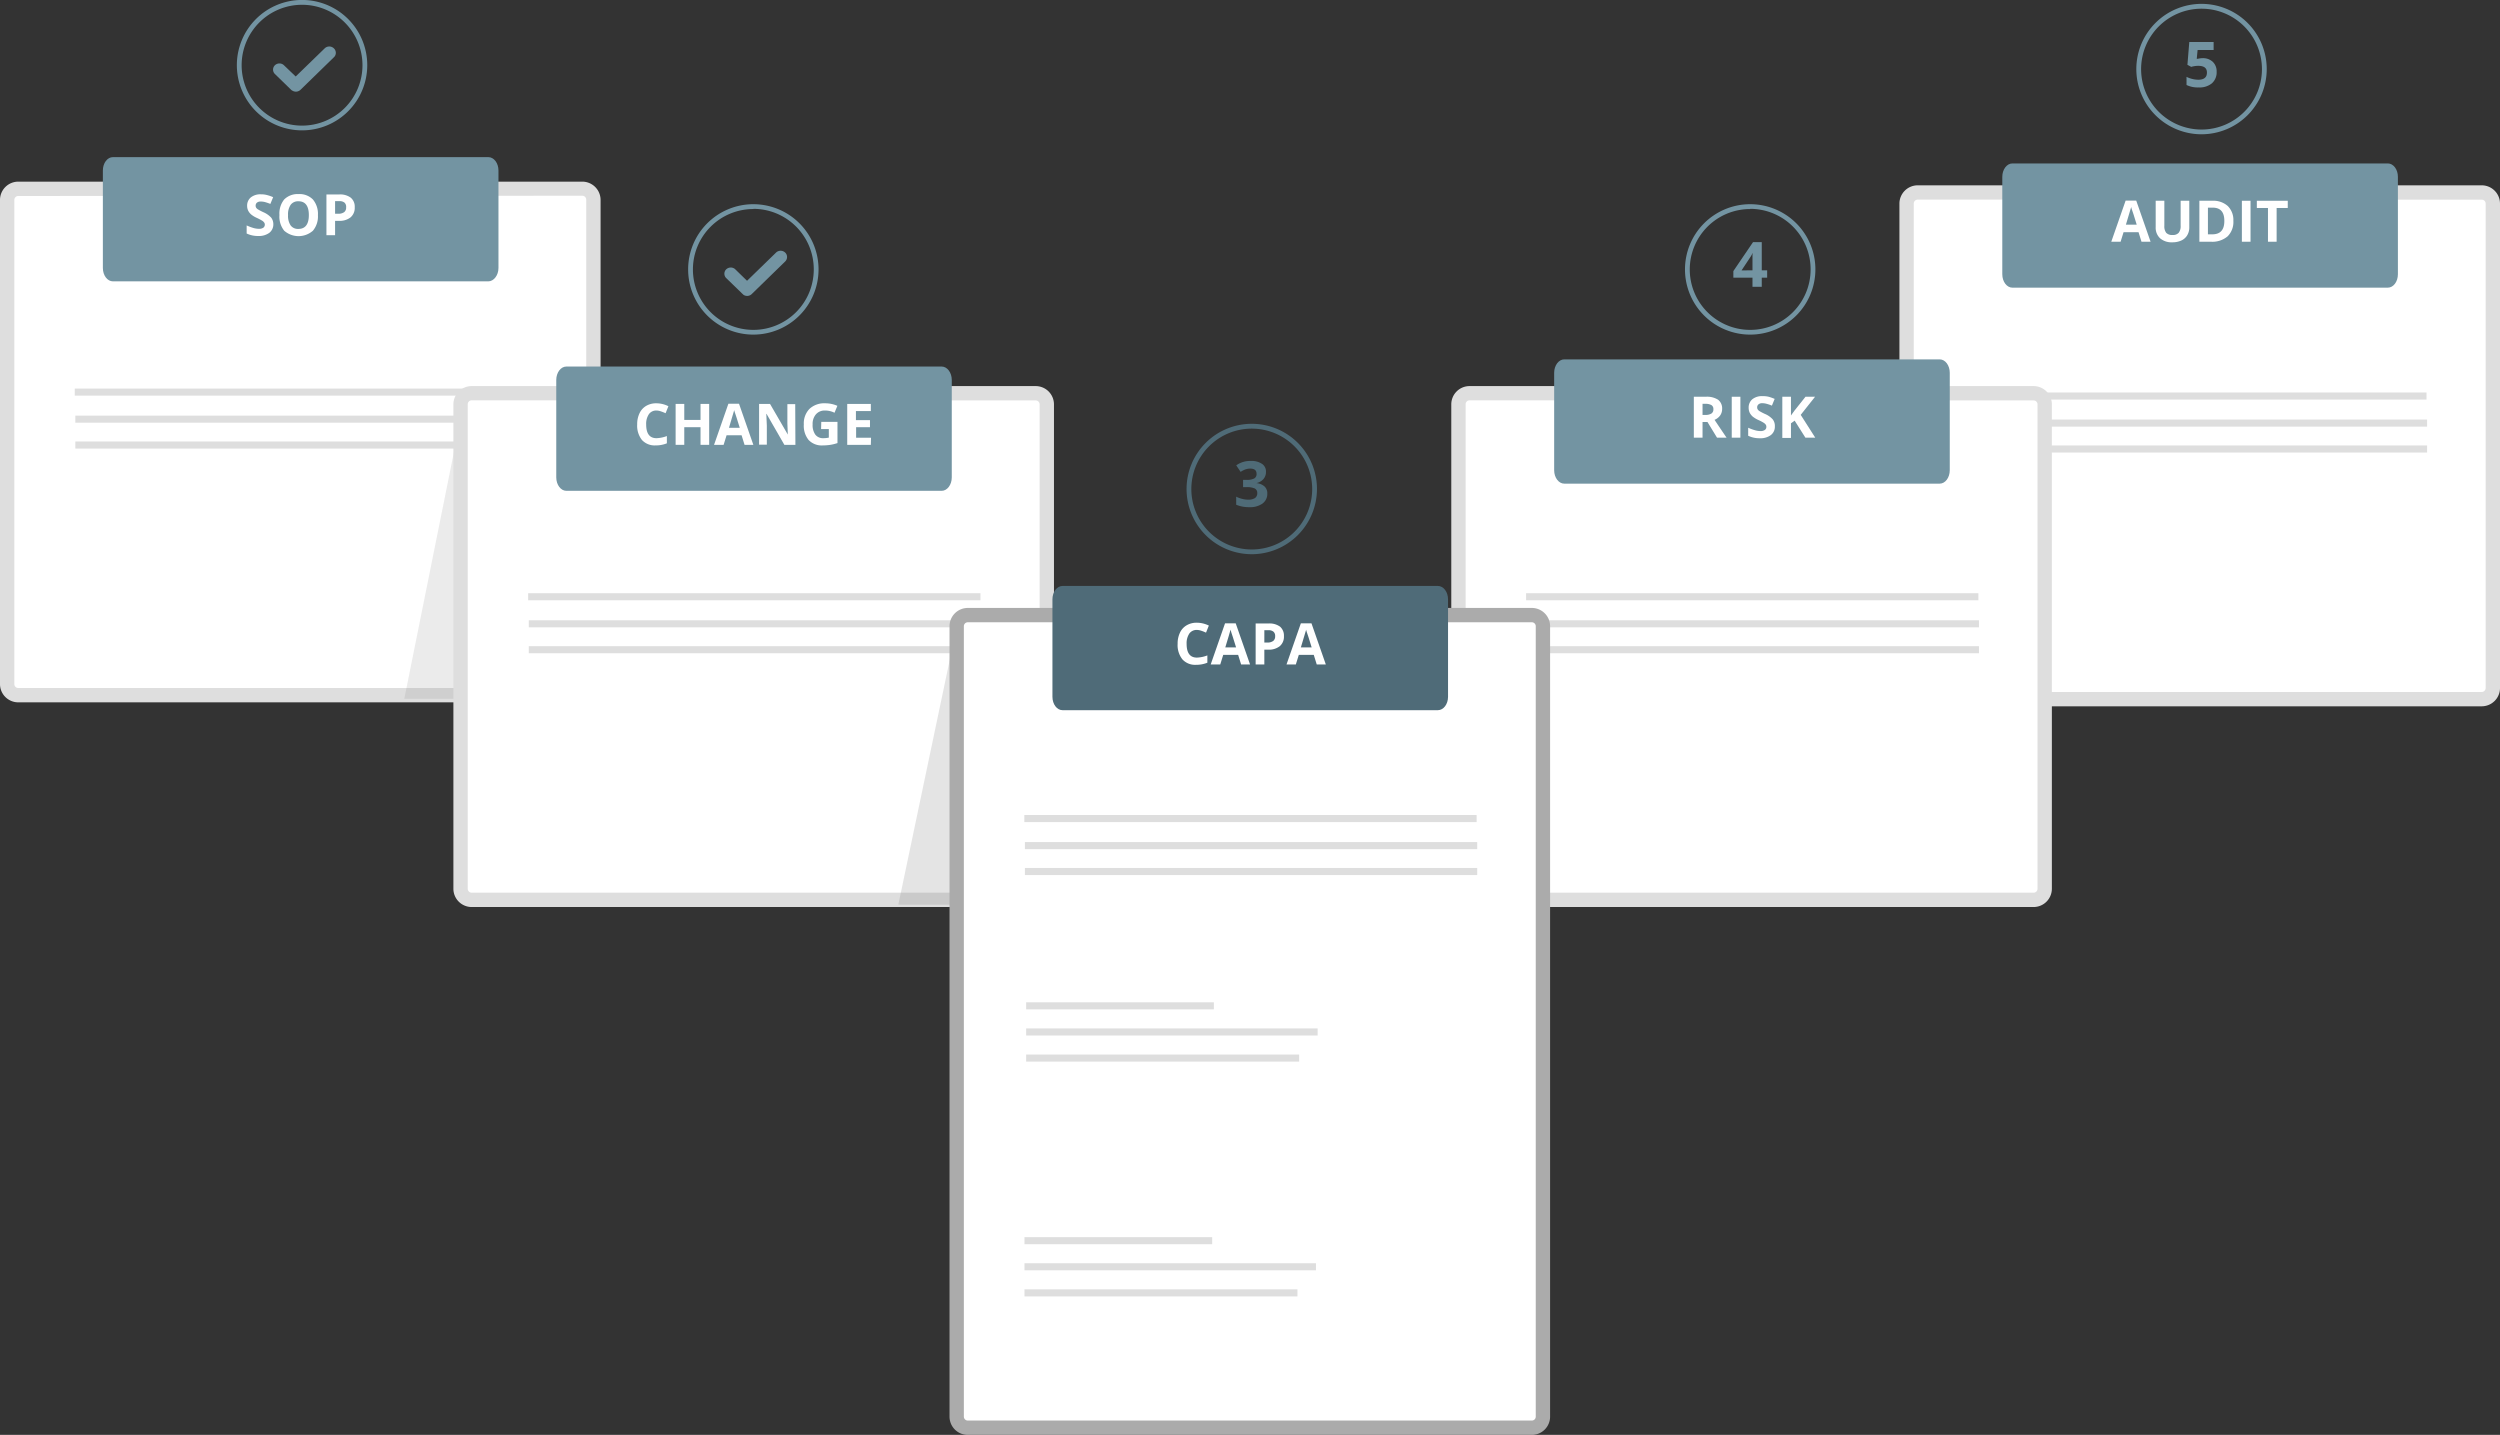
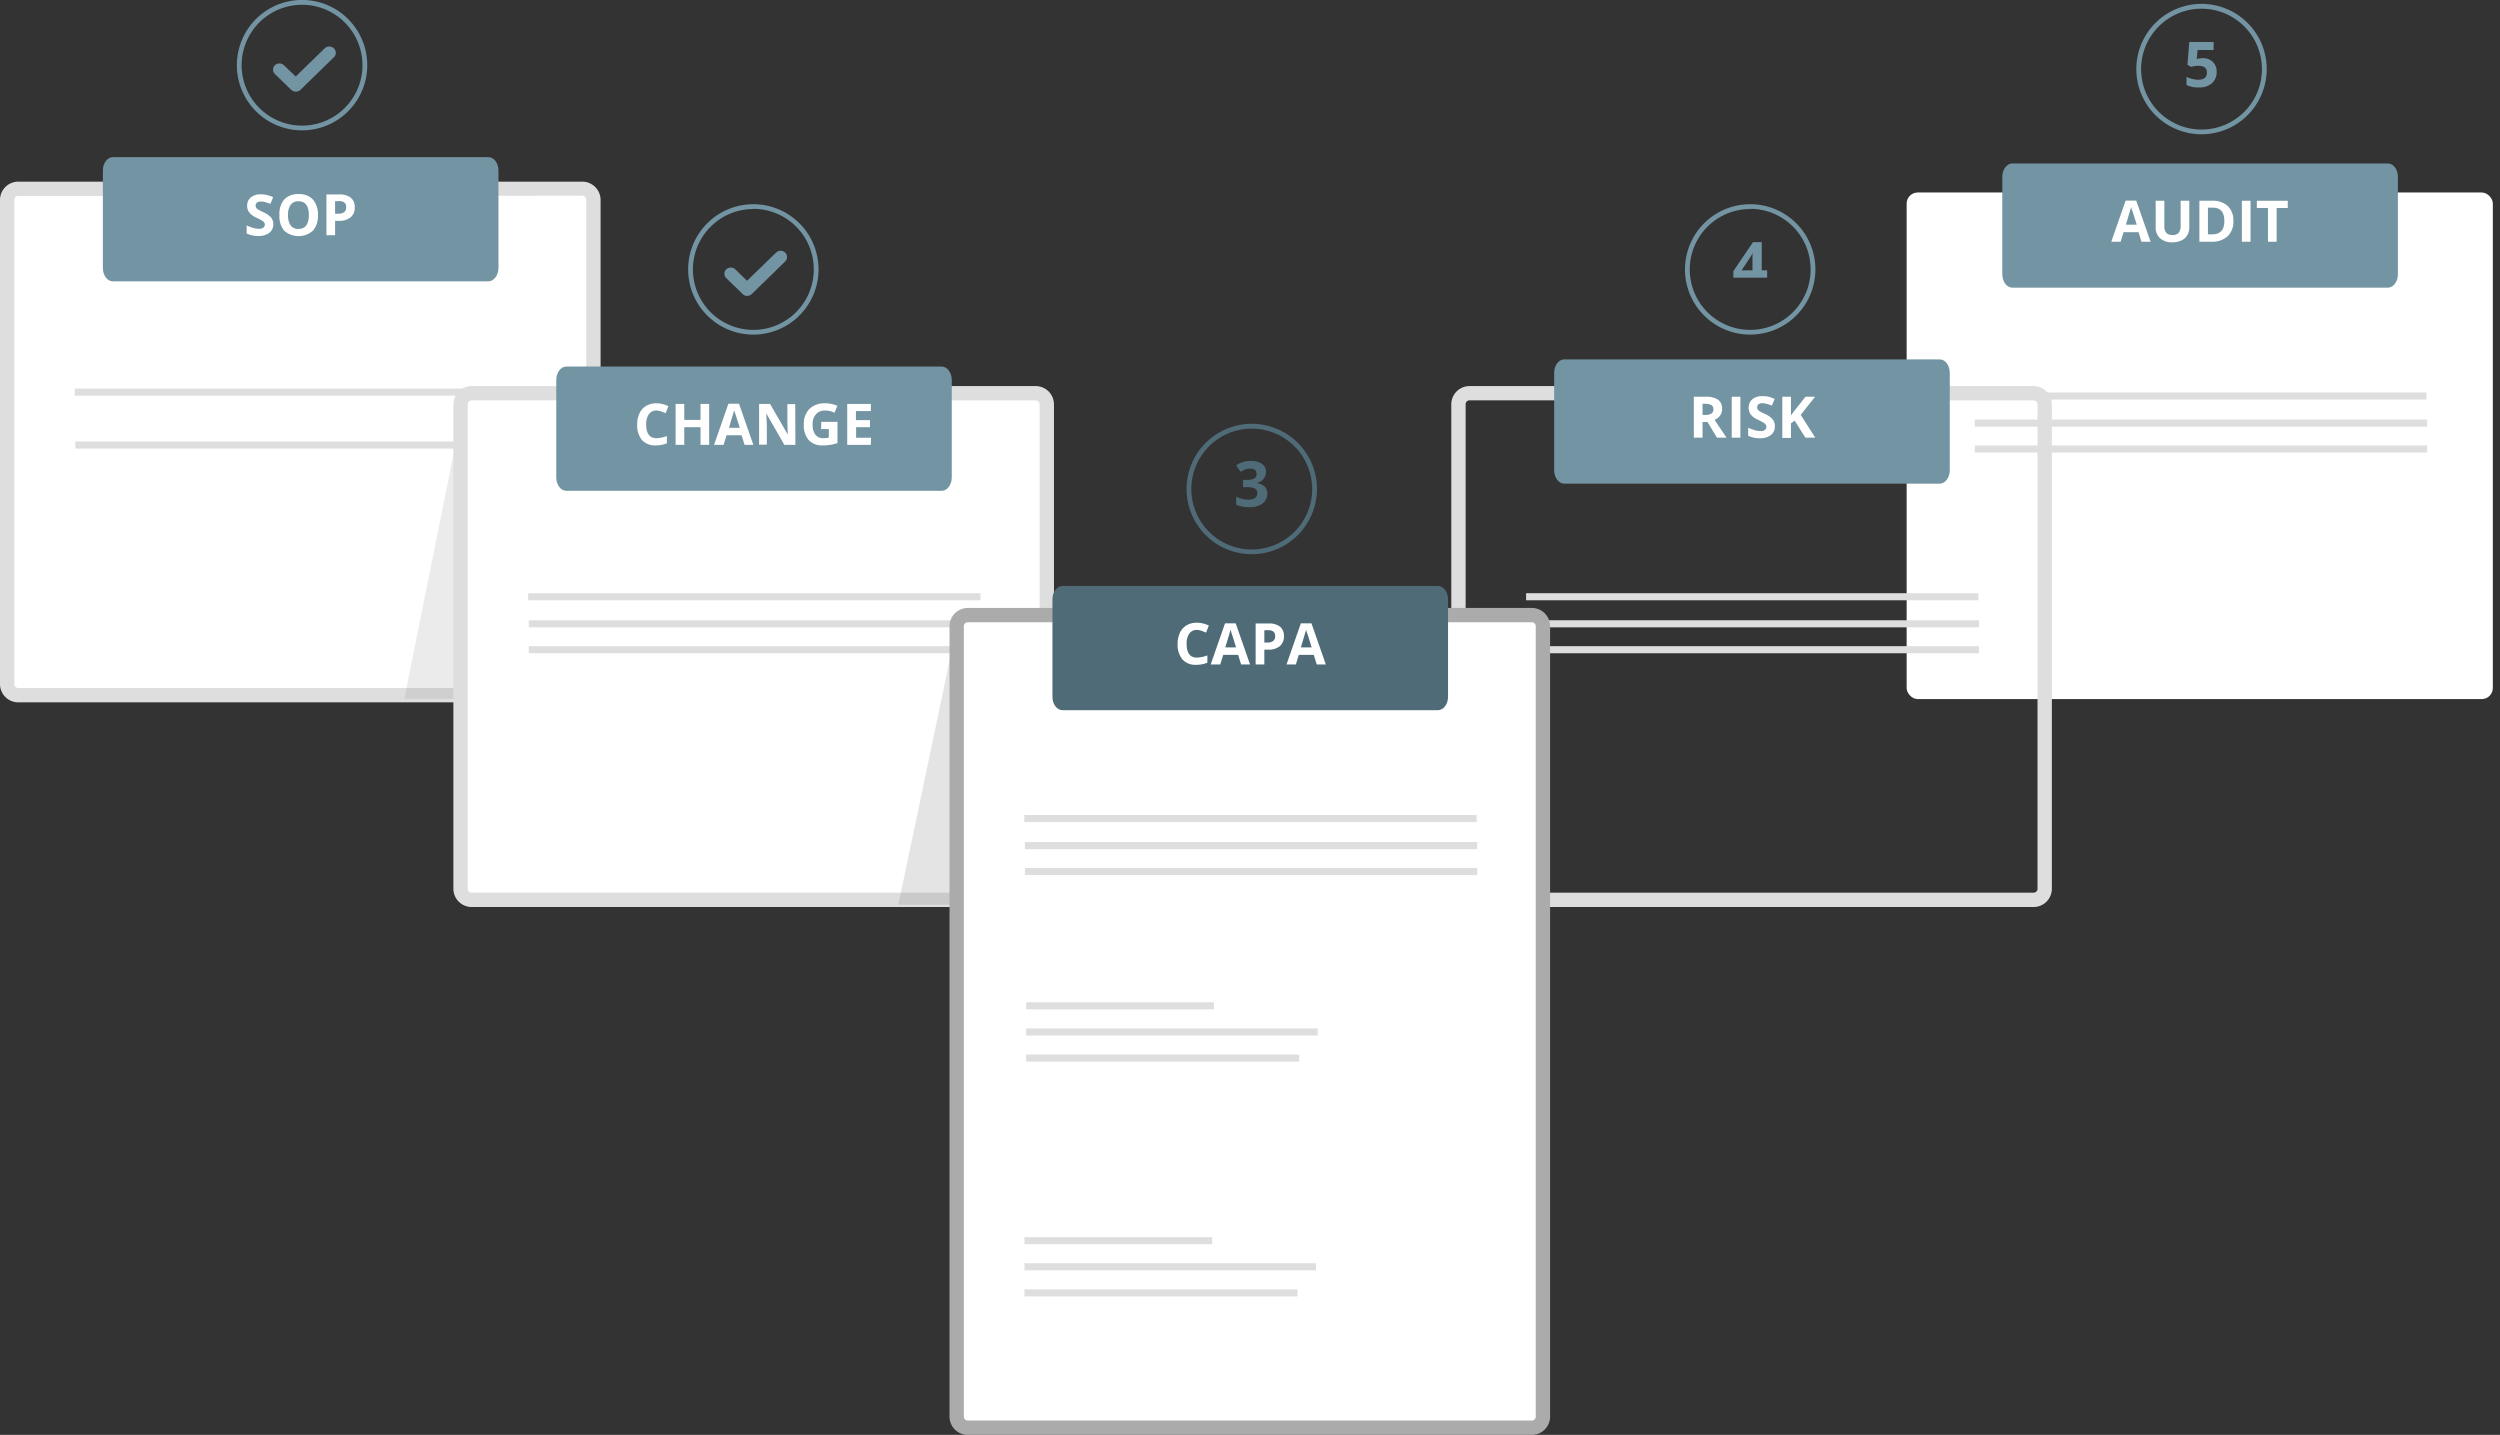
<svg xmlns="http://www.w3.org/2000/svg" viewBox="0 0 523 300.18">
  <rect x="0" y="0" width="523" height="300.18" fill="#333333" stroke="none" />
  <defs>
    <style>.cls-1{fill:#fff;}.cls-2{fill:#dedede;}.cls-3{fill:#7394a2;}.cls-4{opacity:0.15;}.cls-5{fill:#787878;}.cls-6{opacity:0.2;}.cls-7{fill:#ababab;}.cls-8{fill:#4f6b78;}.cls-9{fill:#4f6b77;}</style>
  </defs>
  <g id="Layer_2" data-name="Layer 2">
    <g id="Layer_1-2" data-name="Layer 1">
      <rect class="cls-1" x="398.87" y="40.27" width="122.63" height="105.98" rx="2.32" />
-       <path class="cls-2" d="M519.18,147.76h-118a3.83,3.83,0,0,1-3.82-3.83V42.59a3.83,3.83,0,0,1,3.82-3.82h118A3.83,3.83,0,0,1,523,42.59V143.93A3.83,3.83,0,0,1,519.18,147.76Zm-118-106a.82.82,0,0,0-.82.82V143.93a.83.83,0,0,0,.82.83h118a.83.83,0,0,0,.82-.83V42.59a.82.82,0,0,0-.82-.82Z" />
      <path class="cls-3" d="M421,34.19h78.53c1.17,0,2.11,1.25,2.11,2.8V57.38c0,1.55-.94,2.8-2.11,2.8H421c-1.17,0-2.12-1.25-2.12-2.8V37C418.88,35.44,419.83,34.19,421,34.19Z" />
      <path class="cls-1" d="M448,50.57l-.62-2h-3.13l-.62,2h-1.95l3-8.6h2.22l3,8.6ZM447,47c-.57-1.85-.89-2.9-1-3.14s-.12-.43-.15-.57c-.13.5-.5,1.73-1.11,3.71Z" />
      <path class="cls-1" d="M458,42v5.55a3.14,3.14,0,0,1-.43,1.66,2.75,2.75,0,0,1-1.23,1.1,4.39,4.39,0,0,1-1.89.38,3.65,3.65,0,0,1-2.57-.85,3,3,0,0,1-.91-2.32V42h1.81v5.25a2.22,2.22,0,0,0,.39,1.45,1.67,1.67,0,0,0,1.32.46,1.6,1.6,0,0,0,1.29-.46,2.19,2.19,0,0,0,.41-1.46V42Z" />
      <path class="cls-1" d="M467.22,46.2a4.23,4.23,0,0,1-1.2,3.24,4.92,4.92,0,0,1-3.48,1.13h-2.43V42h2.69a4.52,4.52,0,0,1,3.26,1.11A4.09,4.09,0,0,1,467.22,46.2Zm-1.89,0q0-2.76-2.43-2.76h-1v5.58h.78C464.46,49.07,465.33,48.13,465.33,46.25Z" />
      <path class="cls-1" d="M469,50.57V42h1.81v8.57Z" />
      <path class="cls-1" d="M476.27,50.57h-1.81V43.51h-2.33V42h6.47v1.51h-2.33Z" />
      <rect class="cls-2" x="413.01" y="82.11" width="94.62" height="1.48" />
      <rect class="cls-2" x="413.13" y="87.77" width="94.62" height="1.48" />
      <rect class="cls-2" x="413.13" y="93.19" width="94.62" height="1.48" />
      <rect class="cls-1" x="1.5" y="39.45" width="122.63" height="105.98" rx="2.32" />
      <path class="cls-2" d="M121.81,146.93H3.82A3.82,3.82,0,0,1,0,143.11V41.77A3.83,3.83,0,0,1,3.82,38h118a3.83,3.83,0,0,1,3.82,3.82V143.11A3.82,3.82,0,0,1,121.81,146.93ZM3.82,41a.82.82,0,0,0-.82.82V143.11a.82.82,0,0,0,.82.82h118a.81.81,0,0,0,.82-.82V41.77a.82.82,0,0,0-.82-.82Z" />
      <path class="cls-3" d="M23.63,32.87h78.53c1.17,0,2.12,1.25,2.12,2.8V56.06c0,1.55-1,2.8-2.12,2.8H23.63c-1.17,0-2.11-1.25-2.11-2.8V35.67C21.52,34.12,22.46,32.87,23.63,32.87Z" />
      <path class="cls-1" d="M57.18,46.87a2.22,2.22,0,0,1-.83,1.83,3.66,3.66,0,0,1-2.32.67,5.5,5.5,0,0,1-2.43-.52V47.16a10.5,10.5,0,0,0,1.47.55,4.57,4.57,0,0,0,1.1.16,1.55,1.55,0,0,0,.91-.23A.78.78,0,0,0,55.4,47a.71.71,0,0,0-.14-.45,1.52,1.52,0,0,0-.41-.38,11.44,11.44,0,0,0-1.11-.58,5.34,5.34,0,0,1-1.18-.71,2.68,2.68,0,0,1-.63-.79,2.32,2.32,0,0,1-.23-1,2.22,2.22,0,0,1,.77-1.79,3.21,3.21,0,0,1,2.13-.65,4.88,4.88,0,0,1,1.28.16,8.27,8.27,0,0,1,1.26.44l-.58,1.41a11.16,11.16,0,0,0-1.14-.39,3.79,3.79,0,0,0-.88-.11,1.17,1.17,0,0,0-.79.24.8.8,0,0,0-.27.63.73.73,0,0,0,.11.42,1.14,1.14,0,0,0,.35.34,11.82,11.82,0,0,0,1.15.6,4.79,4.79,0,0,1,1.65,1.15A2.25,2.25,0,0,1,57.18,46.87Z" />
      <path class="cls-1" d="M66.51,45a4.66,4.66,0,0,1-1.05,3.27,4.55,4.55,0,0,1-6,0,4.67,4.67,0,0,1-1-3.28,4.66,4.66,0,0,1,1-3.27,4,4,0,0,1,3-1.12,3.94,3.94,0,0,1,3,1.13A4.7,4.7,0,0,1,66.51,45Zm-6.25,0a3.56,3.56,0,0,0,.55,2.17,1.9,1.9,0,0,0,1.62.72c1.45,0,2.18-1,2.18-2.89s-.72-2.89-2.16-2.89a1.91,1.91,0,0,0-1.64.73A3.53,3.53,0,0,0,60.26,45Z" />
      <path class="cls-1" d="M74.21,43.35a2.61,2.61,0,0,1-.87,2.12,3.67,3.67,0,0,1-2.46.73H70.1v3H68.29V40.68H71a3.68,3.68,0,0,1,2.37.67A2.43,2.43,0,0,1,74.21,43.35ZM70.1,44.71h.6A2,2,0,0,0,72,44.38a1.17,1.17,0,0,0,.41-1,1.18,1.18,0,0,0-.35-1,1.63,1.63,0,0,0-1.09-.3H70.1Z" />
      <rect class="cls-2" x="15.64" y="81.29" width="94.62" height="1.48" />
-       <rect class="cls-2" x="15.76" y="86.95" width="94.62" height="1.48" />
      <rect class="cls-2" x="15.76" y="92.36" width="94.62" height="1.48" />
-       <rect class="cls-1" x="305.12" y="82.27" width="122.63" height="105.98" rx="2.32" />
      <path class="cls-2" d="M425.43,189.75h-118a3.82,3.82,0,0,1-3.82-3.82V84.59a3.82,3.82,0,0,1,3.82-3.82h118a3.83,3.83,0,0,1,3.82,3.82V185.93A3.83,3.83,0,0,1,425.43,189.75Zm-118-106a.81.81,0,0,0-.82.82V185.93a.82.82,0,0,0,.82.82h118a.82.82,0,0,0,.82-.82V84.59a.82.82,0,0,0-.82-.82Z" />
      <path class="cls-3" d="M327.25,75.18h78.53c1.17,0,2.11,1.26,2.11,2.81V98.37c0,1.55-.94,2.81-2.11,2.81H327.25c-1.17,0-2.12-1.26-2.12-2.81V78C325.13,76.44,326.08,75.18,327.25,75.18Z" />
      <path class="cls-1" d="M356.17,88.28v3.28h-1.82V83h2.5a4.28,4.28,0,0,1,2.58.63,2.28,2.28,0,0,1,.84,1.93,2.34,2.34,0,0,1-.41,1.35,2.76,2.76,0,0,1-1.18.92q1.94,2.9,2.52,3.73h-2l-2-3.28Zm0-1.48h.59a2.27,2.27,0,0,0,1.27-.29,1,1,0,0,0,.41-.9.94.94,0,0,0-.42-.87,2.56,2.56,0,0,0-1.3-.26h-.55Z" />
      <path class="cls-1" d="M362.28,91.56V83h1.81v8.56Z" />
      <path class="cls-1" d="M371.3,89.18a2.19,2.19,0,0,1-.83,1.83,3.6,3.6,0,0,1-2.32.67,5.36,5.36,0,0,1-2.43-.52V89.48a10.28,10.28,0,0,0,1.47.54,4.17,4.17,0,0,0,1.1.16,1.55,1.55,0,0,0,.91-.23.76.76,0,0,0,.32-.68.71.71,0,0,0-.14-.45,1.5,1.5,0,0,0-.41-.37,8.13,8.13,0,0,0-1.11-.58,5.76,5.76,0,0,1-1.18-.71,2.82,2.82,0,0,1-.63-.79,2.39,2.39,0,0,1-.23-1.06,2.24,2.24,0,0,1,.77-1.79,3.21,3.21,0,0,1,2.13-.65A5.34,5.34,0,0,1,370,83a9.64,9.64,0,0,1,1.26.45l-.58,1.41a7.74,7.74,0,0,0-1.14-.39,3.33,3.33,0,0,0-.88-.12,1.12,1.12,0,0,0-.79.25.78.78,0,0,0-.27.62.73.73,0,0,0,.11.42,1.16,1.16,0,0,0,.35.35,11.82,11.82,0,0,0,1.15.6,4.54,4.54,0,0,1,1.65,1.15A2.22,2.22,0,0,1,371.3,89.18Z" />
      <path class="cls-1" d="M379.75,91.56h-2.06L375.44,88l-.77.55v3.06h-1.81V83h1.81v3.92l.72-1L377.71,83h2l-3,3.79Z" />
      <rect class="cls-2" x="319.26" y="124.1" width="94.62" height="1.48" />
      <rect class="cls-2" x="319.38" y="129.76" width="94.62" height="1.48" />
      <rect class="cls-2" x="319.38" y="135.18" width="94.62" height="1.48" />
      <path class="cls-3" d="M63.19,27.27A13.64,13.64,0,1,1,76.83,13.64,13.64,13.64,0,0,1,63.19,27.27ZM63.19,1A12.64,12.64,0,1,0,75.83,13.64,12.65,12.65,0,0,0,63.19,1Z" />
      <path class="cls-3" d="M366.14,70a13.64,13.64,0,1,1,13.64-13.63A13.64,13.64,0,0,1,366.14,70Zm0-26.27a12.64,12.64,0,1,0,12.64,12.64A12.65,12.65,0,0,0,366.14,43.69Z" />
-       <path class="cls-3" d="M369.69,58.09h-1.13V60h-1.94V58.09h-4V56.71l4.11-6.05h1.83v5.89h1.13Zm-3.07-1.54V55c0-.27,0-.65,0-1.16s0-.79.06-.87h-.06a5.73,5.73,0,0,1-.57,1l-1.72,2.6Z" />
+       <path class="cls-3" d="M369.69,58.09h-1.13h-1.94V58.09h-4V56.71l4.11-6.05h1.83v5.89h1.13Zm-3.07-1.54V55c0-.27,0-.65,0-1.16s0-.79.06-.87h-.06a5.73,5.73,0,0,1-.57,1l-1.72,2.6Z" />
      <path class="cls-3" d="M460.56,28.09A13.64,13.64,0,1,1,474.2,14.46,13.65,13.65,0,0,1,460.56,28.09Zm0-26.27A12.64,12.64,0,1,0,473.2,14.46,12.65,12.65,0,0,0,460.56,1.82Z" />
      <path class="cls-3" d="M460.75,12.17a3,3,0,0,1,2.16.76,2.74,2.74,0,0,1,.81,2.09,3.05,3.05,0,0,1-1,2.42,4.06,4.06,0,0,1-2.77.85,5.39,5.39,0,0,1-2.53-.51V16.07a5.09,5.09,0,0,0,1.18.44,5.44,5.44,0,0,0,1.28.17c1.21,0,1.81-.5,1.81-1.49s-.62-1.42-1.88-1.42a5.51,5.51,0,0,0-.75.07,4.74,4.74,0,0,0-.66.15l-.79-.43L458,8.78h5.09v1.68h-3.35l-.18,1.84.23,0A4.38,4.38,0,0,1,460.75,12.17Z" />
      <path class="cls-3" d="M61.07,18.92l-.16-.13L57.5,15.47a1.28,1.28,0,0,1,0-1.81l0,0a1.38,1.38,0,0,1,1.76-.13l.15.13L61.86,16l6.07-5.89a1.38,1.38,0,0,1,1.91,0A1.28,1.28,0,0,1,70,11.82l-.14.15-7,6.82a1.39,1.39,0,0,1-1.76.13Z" />
      <g class="cls-4">
        <polygon class="cls-5" points="96.82 85.33 84.58 146.19 106.87 146.19 96.82 85.33" />
      </g>
      <rect class="cls-1" x="96.35" y="82.27" width="122.63" height="105.98" rx="2.32" />
      <path class="cls-2" d="M216.67,189.75h-118a3.83,3.83,0,0,1-3.82-3.82V84.59a3.83,3.83,0,0,1,3.82-3.82h118a3.83,3.83,0,0,1,3.82,3.82V185.93A3.83,3.83,0,0,1,216.67,189.75Zm-118-106a.82.82,0,0,0-.82.82V185.93a.82.82,0,0,0,.82.82h118a.82.82,0,0,0,.82-.82V84.59a.82.82,0,0,0-.82-.82Z" />
      <path class="cls-3" d="M118.48,76.68H197c1.16,0,2.11,1.26,2.11,2.81V99.87c0,1.55-.95,2.81-2.11,2.81H118.48c-1.16,0-2.11-1.26-2.11-2.81V79.49C116.37,77.94,117.32,76.68,118.48,76.68Z" />
      <path class="cls-1" d="M137.33,85.88a1.86,1.86,0,0,0-1.59.78,3.58,3.58,0,0,0-.56,2.14c0,1.91.72,2.87,2.15,2.87a6.76,6.76,0,0,0,2.18-.45v1.52a6.08,6.08,0,0,1-2.35.44,3.61,3.61,0,0,1-2.86-1.13,4.81,4.81,0,0,1-1-3.26,5.23,5.23,0,0,1,.49-2.34,3.53,3.53,0,0,1,1.39-1.54,4.12,4.12,0,0,1,2.14-.54,5.68,5.68,0,0,1,2.51.61l-.59,1.47c-.32-.15-.64-.28-1-.4A2.93,2.93,0,0,0,137.33,85.88Z" />
      <path class="cls-1" d="M148.36,93.06h-1.81V89.37h-3.4v3.69h-1.81V84.5h1.81v3.35h3.4V84.5h1.81Z" />
      <path class="cls-1" d="M155.76,93.06l-.62-2H152l-.62,2h-2l3-8.6h2.22l3,8.6Zm-1-3.56c-.58-1.85-.9-2.89-1-3.13s-.13-.44-.16-.58c-.13.5-.5,1.74-1.1,3.71Z" />
      <path class="cls-1" d="M166.4,93.06h-2.31l-3.73-6.48h-.05c.07,1.15.11,2,.11,2.45v4H158.8V84.5h2.29l3.72,6.41h0c-.06-1.11-.09-1.9-.09-2.36v-4h1.64Z" />
      <path class="cls-1" d="M171.81,88.25h3.39v4.44a9.41,9.41,0,0,1-1.55.38,10.45,10.45,0,0,1-1.49.11,3.76,3.76,0,0,1-3-1.14,4.7,4.7,0,0,1-1-3.27,4.33,4.33,0,0,1,1.19-3.24,4.52,4.52,0,0,1,3.29-1.16,6.35,6.35,0,0,1,2.54.53l-.6,1.45a4.37,4.37,0,0,0-2-.47,2.4,2.4,0,0,0-1.89.8A3.05,3.05,0,0,0,170,88.8a3.42,3.42,0,0,0,.57,2.13,2,2,0,0,0,1.66.74,5.79,5.79,0,0,0,1.16-.12V89.76h-1.62Z" />
      <path class="cls-1" d="M182.18,93.06h-4.94V84.5h4.94V86h-3.12v1.89H182v1.48h-2.9v2.21h3.12Z" />
      <rect class="cls-2" x="110.49" y="124.1" width="94.62" height="1.48" />
      <rect class="cls-2" x="110.62" y="129.76" width="94.62" height="1.48" />
      <rect class="cls-2" x="110.62" y="135.18" width="94.62" height="1.48" />
      <path class="cls-3" d="M157.61,70a13.64,13.64,0,1,1,13.63-13.63A13.65,13.65,0,0,1,157.61,70Zm0-26.27a12.64,12.64,0,1,0,12.63,12.64A12.65,12.65,0,0,0,157.61,43.69Z" />
      <path class="cls-3" d="M155.48,61.61l-.15-.13-3.41-3.31a1.28,1.28,0,0,1,0-1.82.08.08,0,0,1,0,0,1.39,1.39,0,0,1,1.76-.13l.15.13,2.45,2.39,6.07-5.9a1.38,1.38,0,0,1,1.91,0,1.29,1.29,0,0,1,.13,1.71l-.13.15-7,6.82a1.38,1.38,0,0,1-1.76.13Z" />
      <g class="cls-6">
        <polygon class="cls-5" points="200.17 130.98 187.93 189.26 210.22 189.26 200.17 130.98" />
      </g>
      <rect class="cls-1" x="200.15" y="128.66" width="122.63" height="170.02" rx="2.32" />
      <path class="cls-7" d="M320.46,300.18h-118a3.82,3.82,0,0,1-3.82-3.82V131a3.83,3.83,0,0,1,3.82-3.82h118a3.83,3.83,0,0,1,3.82,3.82V296.36A3.82,3.82,0,0,1,320.46,300.18Zm-118-170a.82.82,0,0,0-.82.82V296.36a.82.82,0,0,0,.82.82h118a.82.82,0,0,0,.82-.82V131a.82.82,0,0,0-.82-.82Z" />
      <path class="cls-8" d="M222.28,122.58h78.53c1.17,0,2.12,1.25,2.12,2.8v20.39c0,1.55-.95,2.8-2.12,2.8H222.28c-1.17,0-2.11-1.25-2.11-2.8V125.38C220.17,123.83,221.11,122.58,222.28,122.58Z" />
      <path class="cls-1" d="M250.39,131.78a1.87,1.87,0,0,0-1.59.77,3.64,3.64,0,0,0-.56,2.15c0,1.91.72,2.87,2.15,2.87a6.65,6.65,0,0,0,2.19-.46v1.53a6.16,6.16,0,0,1-2.36.44,3.59,3.59,0,0,1-2.86-1.14,4.78,4.78,0,0,1-1-3.25,5.23,5.23,0,0,1,.49-2.34,3.44,3.44,0,0,1,1.4-1.54,4.09,4.09,0,0,1,2.13-.54,5.81,5.81,0,0,1,2.51.6l-.59,1.48c-.32-.15-.64-.28-1-.4A3,3,0,0,0,250.39,131.78Z" />
      <path class="cls-1" d="M259.64,139l-.62-2H255.9l-.62,2h-2l3-8.6h2.23l3,8.6Zm-1.05-3.56c-.58-1.85-.9-2.9-1-3.14l-.16-.57c-.13.5-.49,1.73-1.1,3.71Z" />
      <path class="cls-1" d="M268.6,133.07a2.6,2.6,0,0,1-.87,2.11,3.67,3.67,0,0,1-2.46.73h-.77V139h-1.82v-8.57h2.74a3.72,3.72,0,0,1,2.37.67A2.47,2.47,0,0,1,268.6,133.07Zm-4.1,1.35h.59a2,2,0,0,0,1.26-.33,1.17,1.17,0,0,0,.41-1,1.15,1.15,0,0,0-.35-.94,1.58,1.58,0,0,0-1.09-.31h-.82Z" />
      <path class="cls-1" d="M275.46,139l-.62-2h-3.13l-.62,2h-1.95l3-8.6h2.22l3,8.6Zm-1.06-3.56c-.57-1.85-.89-2.9-1-3.14s-.12-.43-.15-.57c-.13.5-.5,1.73-1.11,3.71Z" />
      <rect class="cls-2" x="214.67" y="209.68" width="39.27" height="1.48" />
      <rect class="cls-2" x="214.67" y="215.15" width="60.98" height="1.48" />
      <rect class="cls-2" x="214.67" y="220.61" width="57.11" height="1.48" />
      <rect class="cls-2" x="214.29" y="170.5" width="94.62" height="1.48" />
      <rect class="cls-2" x="214.41" y="176.16" width="94.62" height="1.48" />
      <rect class="cls-2" x="214.41" y="181.58" width="94.62" height="1.48" />
      <rect class="cls-2" x="214.32" y="258.81" width="39.27" height="1.48" />
      <rect class="cls-2" x="214.32" y="264.27" width="60.98" height="1.48" />
      <rect class="cls-2" x="214.32" y="269.73" width="57.11" height="1.48" />
      <path class="cls-9" d="M261.88,115.94a13.64,13.64,0,1,1,13.63-13.64A13.66,13.66,0,0,1,261.88,115.94Zm0-26.27a12.64,12.64,0,1,0,12.63,12.63A12.65,12.65,0,0,0,261.88,89.67Z" />
      <path class="cls-9" d="M264.84,98.73a2.23,2.23,0,0,1-.53,1.49,2.75,2.75,0,0,1-1.5.85v0a2.93,2.93,0,0,1,1.72.69,1.93,1.93,0,0,1,.59,1.48,2.5,2.5,0,0,1-1,2.1,4.5,4.5,0,0,1-2.81.76,6.74,6.74,0,0,1-2.7-.51v-1.69a5.33,5.33,0,0,0,1.2.45,4.78,4.78,0,0,0,1.29.18,2.52,2.52,0,0,0,1.45-.34,1.23,1.23,0,0,0,.47-1.07,1,1,0,0,0-.54-.94,4.06,4.06,0,0,0-1.72-.27h-.71v-1.52h.72a3.4,3.4,0,0,0,1.6-.29,1,1,0,0,0,.5-1c0-.71-.44-1.07-1.33-1.07a3.13,3.13,0,0,0-.94.15,4.62,4.62,0,0,0-1.06.54l-.92-1.37a5,5,0,0,1,3.06-.92,3.9,3.9,0,0,1,2.3.59A1.89,1.89,0,0,1,264.84,98.73Z" />
    </g>
  </g>
</svg>